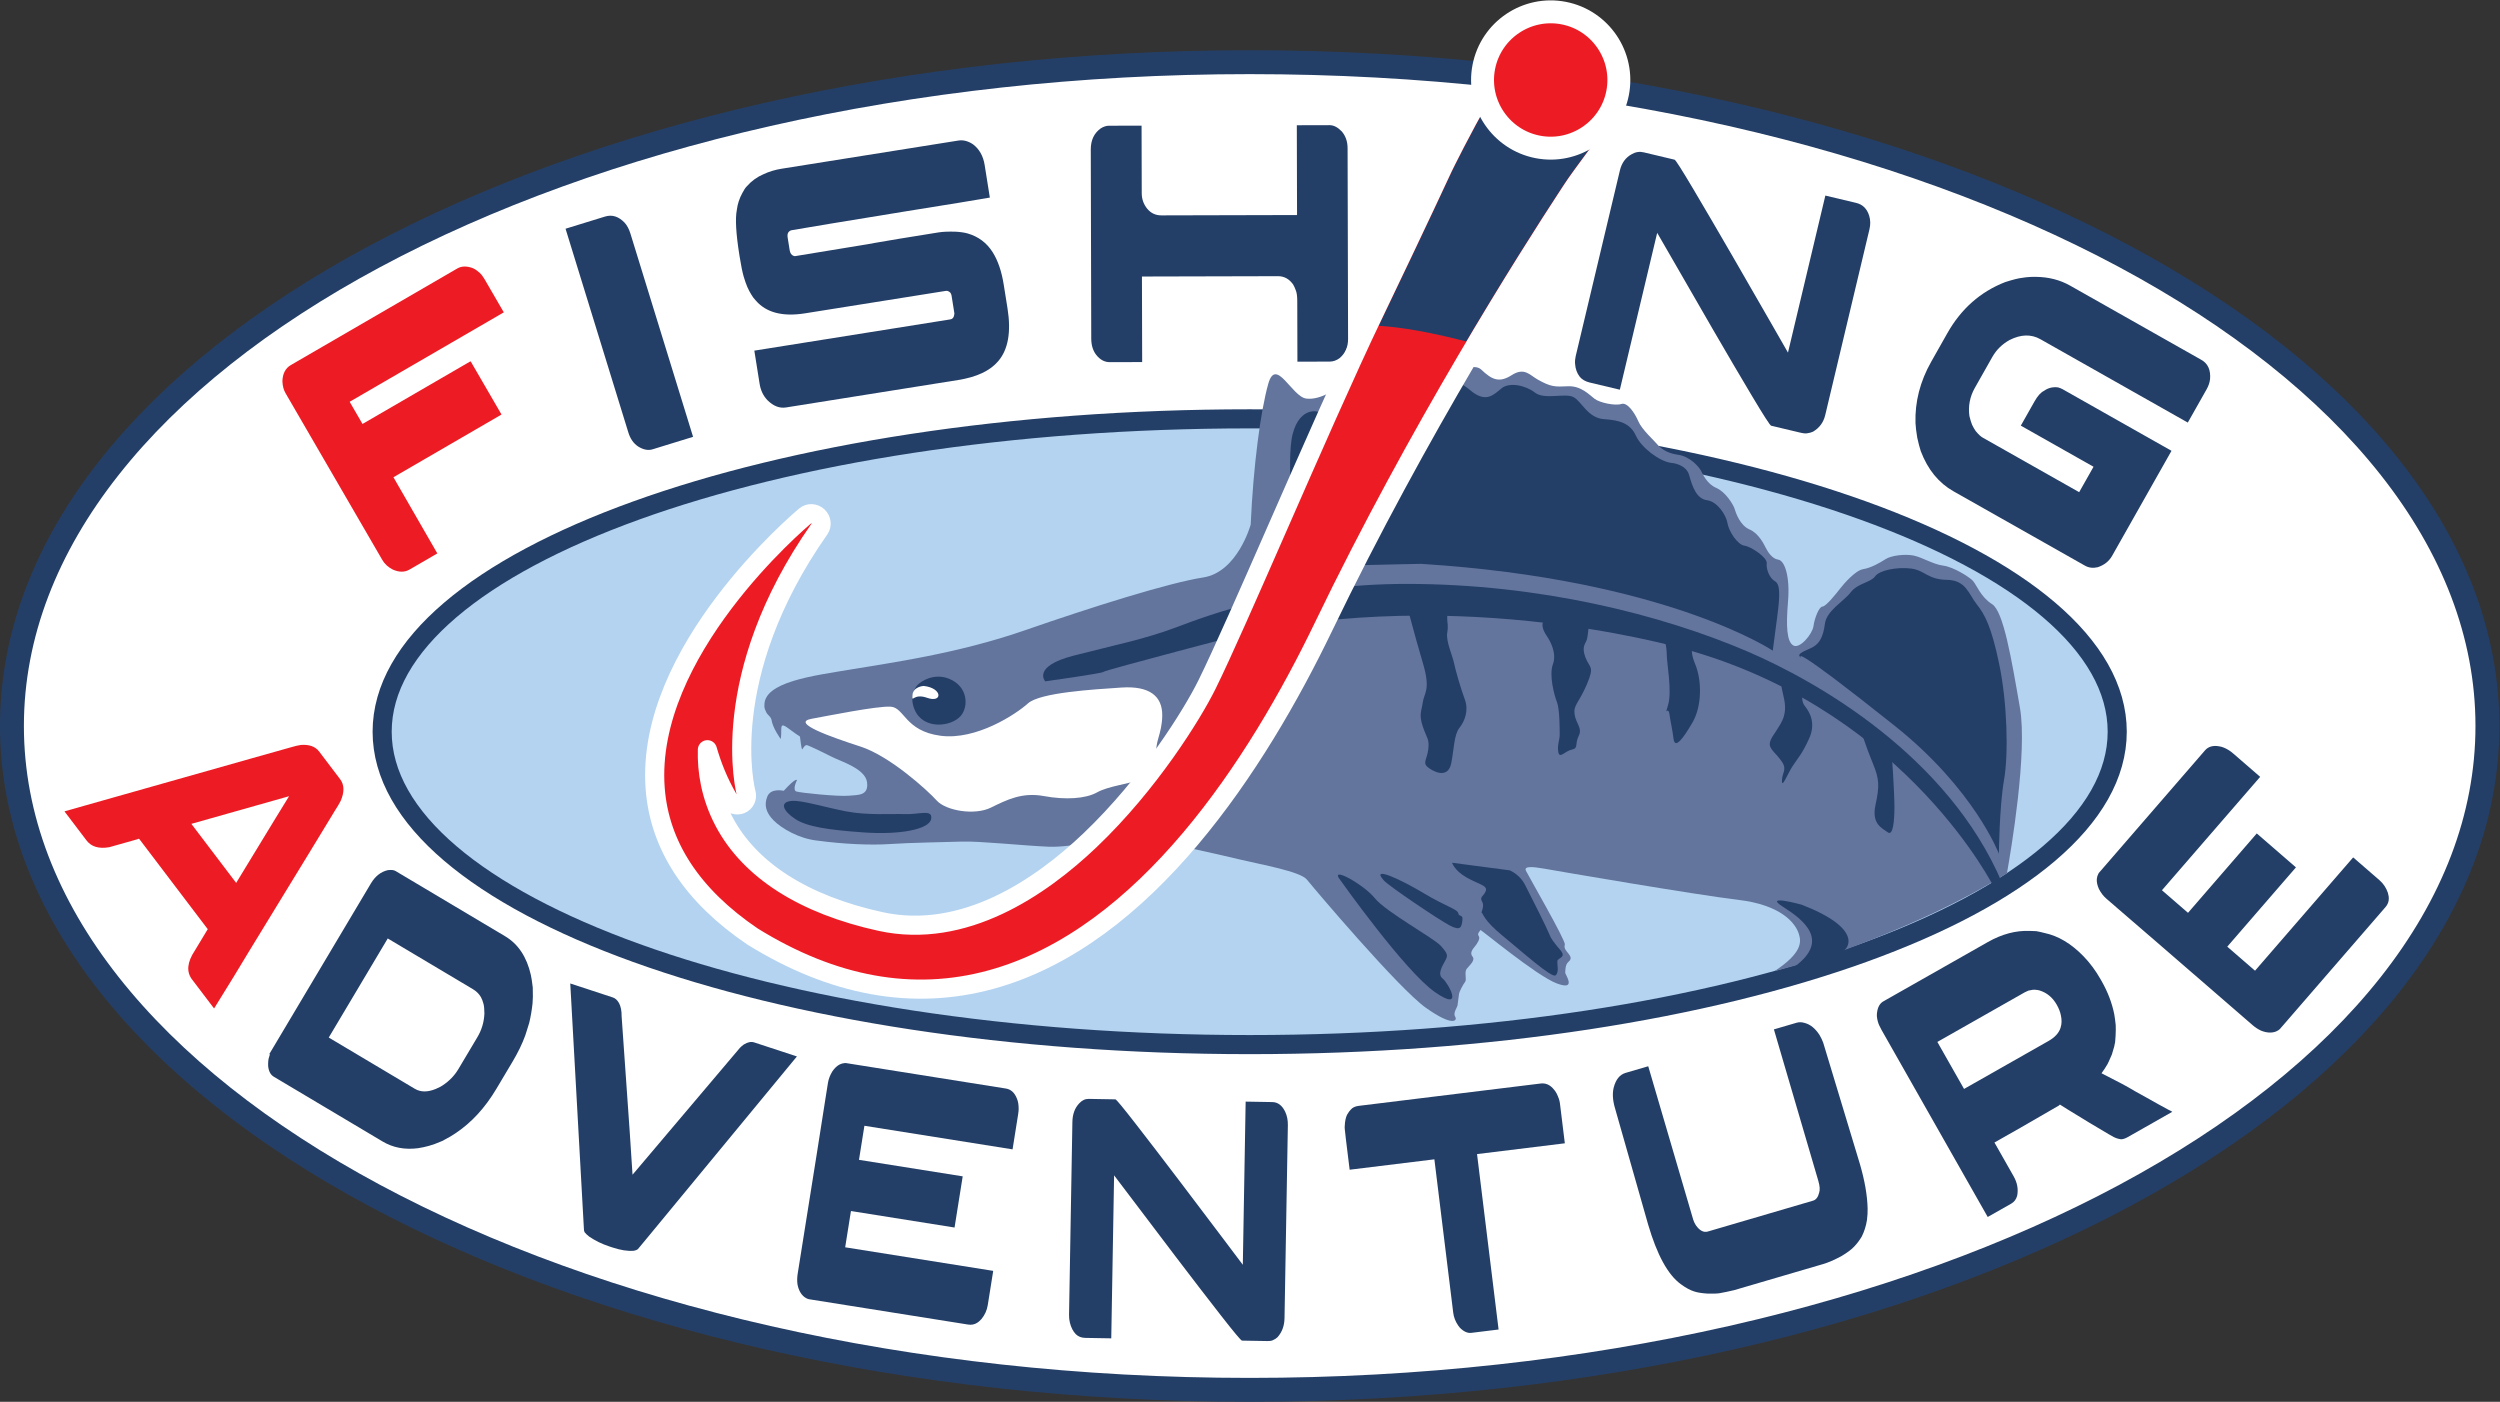
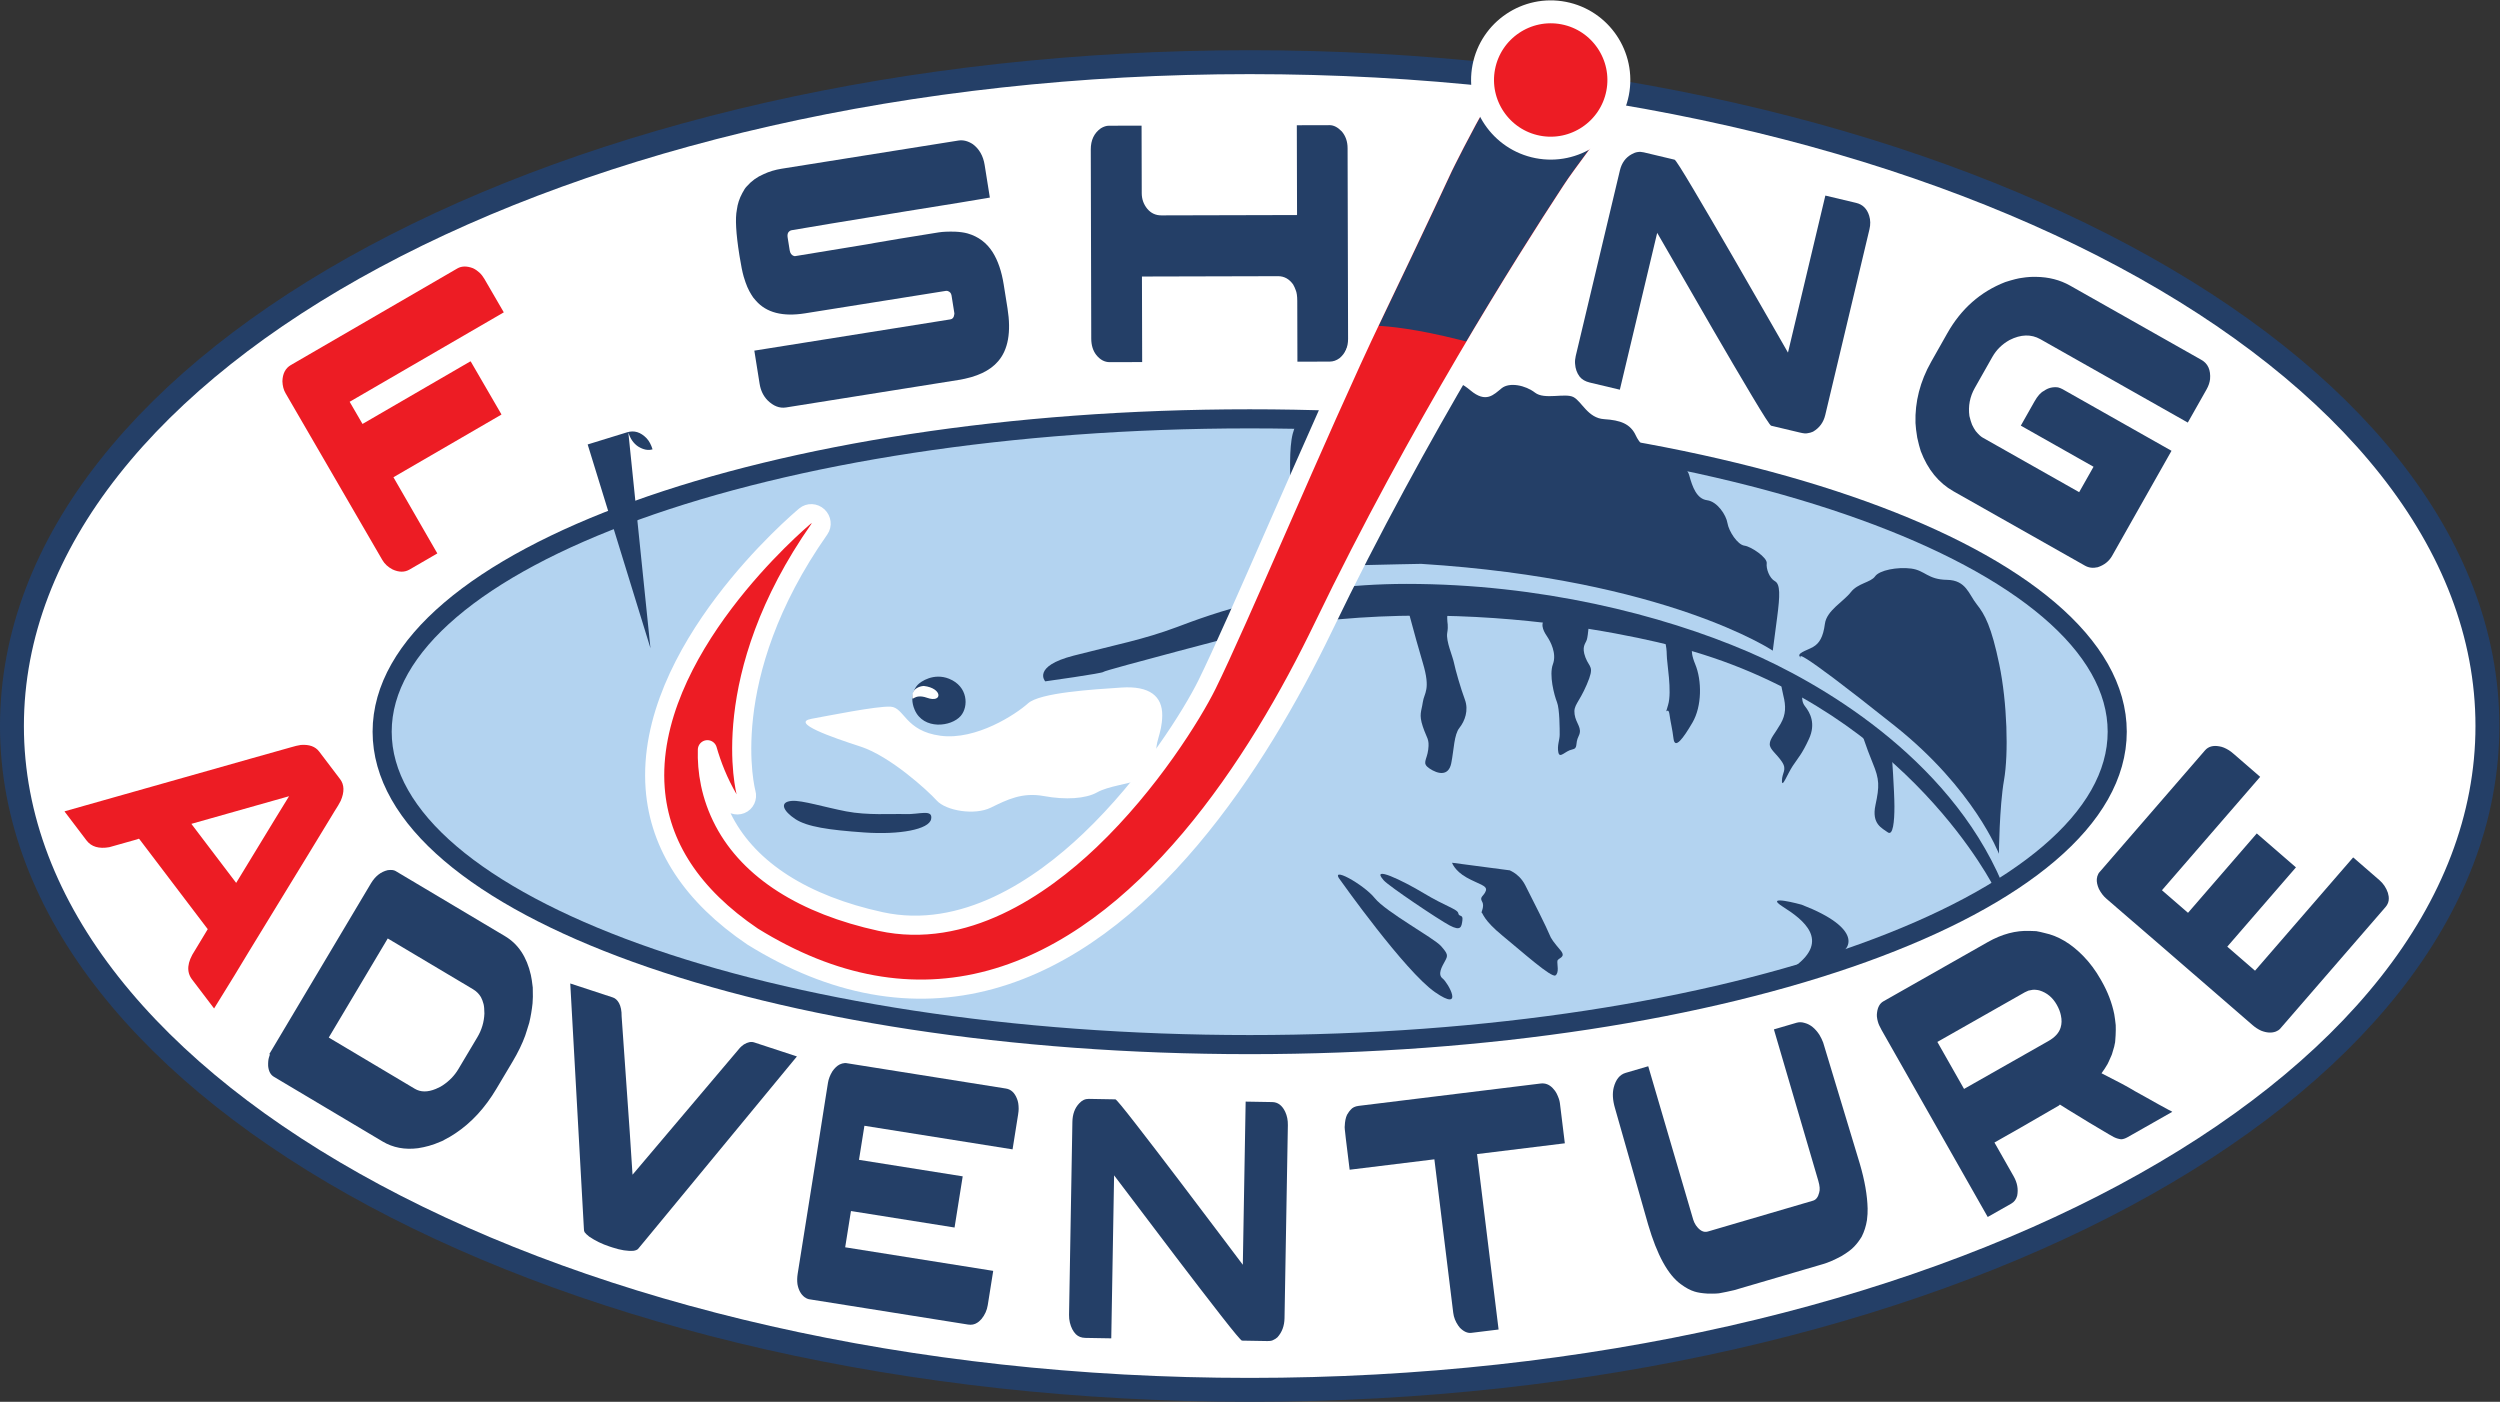
<svg xmlns="http://www.w3.org/2000/svg" xmlns:ns1="http://sodipodi.sourceforge.net/DTD/sodipodi-0.dtd" xmlns:ns2="http://www.inkscape.org/namespaces/inkscape" version="1.1" id="svg2" width="192" height="107.66" viewBox="0 0 697.04 390.84" ns1:docname="FishingAdventure_Logo_4c.eps">
  <rect x="0" y="0" width="697.04" height="390.84" fill="#333333" stroke="none" />
  <defs id="defs6">
    <clipPath clipPathUnits="userSpaceOnUse" id="clipPath78">
      <path d="m 3036.88,2573.99 c 0,0 -49.02,-106.27 -146.93,-310.27 -105.67,-220.2 -281.57,-639.99 -347.59,-773.39 -66.04,-133.42 -362.04,-579.932 -703.8,-505.369 -406.43,88.679 -401.57,376.179 -361.53,469.449 9.08,-0.73 7.95,-90.2 64.46,-185.87 0,0 -70.67,245.91 156.09,569.06 0,0 -610.76,-510.5 -112.95,-847.819 498.58,-309.051 904.75,99.289 1165.88,641.179 232.76,483.03 507.97,895.3 520.29,914.56 11.61,18.15 38.06,53.49 56.36,78.29 -20.69,-7.38 -43.68,-10.46 -68.06,-7.93 -63.06,6.55 -117.9,47.9 -145.28,102.75 -36.42,-61.96 -76.94,-144.64 -76.94,-144.64" id="path76" />
    </clipPath>
  </defs>
  <ns1:namedview id="namedview4" pagecolor="#ffffff" bordercolor="#000000" borderopacity="0.25" ns2:showpageshadow="2" ns2:pageopacity="0.0" ns2:pagecheckerboard="0" ns2:deskcolor="#d1d1d1" />
  <g id="g8" ns2:groupmode="layer" ns2:label="ink_ext_XXXXXX" transform="matrix(1.333,0,0,-1.333,0,390.84)">
    <g id="g10" transform="scale(0.1)">
      <path d="m 2617.48,33.352 c 1435.62,0 2599.42,619.5 2599.42,1383.688 0,764.19 -1163.8,1383.69 -2599.42,1383.69 C 1181.86,2800.73 18.059,2181.23 18.059,1417.04 18.059,652.852 1181.86,33.352 2617.48,33.352" style="fill:#ffffff;fill-opacity:1;fill-rule:nonzero;stroke:none" id="path12" />
      <path d="m 2609.49,743.48 c 1000.69,0 1811.91,291.56 1811.91,651.23 0,359.67 -811.22,651.23 -1811.91,651.23 -1000.69,0 -1811.912,-291.56 -1811.912,-651.23 0,-359.67 811.222,-651.23 1811.912,-651.23" style="fill:#b3d3f0;fill-opacity:1;fill-rule:nonzero;stroke:none" id="path14" />
      <path d="m 2613.89,25 c 1429.81,0 2588.9,621.66 2588.9,1388.51 0,766.85 -1159.09,1388.51 -2588.9,1388.51 C 1184.08,2802.02 24.996,2180.36 24.996,1413.51 24.996,646.66 1184.08,25 2613.89,25 Z" style="fill:none;stroke:#243f67;stroke-width:50;stroke-linecap:butt;stroke-linejoin:miter;stroke-miterlimit:4;stroke-dasharray:none;stroke-opacity:1" id="path16" />
      <path d="m 2613.89,747.141 c 1002.16,0 1814.58,292.999 1814.58,654.439 0,361.43 -812.42,654.43 -1814.58,654.43 -1002.16,0 -1814.574,-293 -1814.574,-654.43 0,-361.44 812.414,-654.439 1814.574,-654.439 z" style="fill:none;stroke:#243f67;stroke-width:39.95;stroke-linecap:butt;stroke-linejoin:miter;stroke-miterlimit:4;stroke-dasharray:none;stroke-opacity:1" id="path18" />
      <path d="m 590.703,2134.46 c 0.371,-9.64 2.512,-17.83 6.43,-24.59 l 202.601,-349.14 c 4.75,-8.19 11.84,-14.75 21.278,-19.66 13.371,-6.21 25.23,-6.3 35.601,-0.28 l 58.11,33.72 -91.789,159.35 225.816,131.04 -0.18,0.3 0.07,0.46 -63.956,110.24 c -0.172,-0.1 -0.332,-0.13 -0.469,-0.07 -0.152,0.05 -0.281,0.18 -0.402,0.39 l -225.559,-130.89 -26.91,46.37 322.416,187.08 -40.63,70.01 c -5.82,10.03 -13.767,17.46 -23.837,22.29 -12.82,4.88 -23.73,4.7 -32.738,-0.52 L 608.402,2168.54 c -11.379,-6.61 -17.281,-17.97 -17.699,-34.08" style="fill:#ed1c24;fill-opacity:1;fill-rule:nonzero;stroke:none" id="path20" />
-       <path d="m 1314.26,2027.53 c 4.03,-13.12 10.86,-22.91 20.45,-29.36 10.93,-6.79 20.99,-8.76 30.19,-5.92 l 84.77,26.12 -131.04,425.11 c -3,9.72 -7.11,17.37 -12.31,22.95 -12.45,13.01 -26.09,17.23 -40.91,12.66 l -82.5,-25.43 131.35,-426.13" style="fill:#243f67;fill-opacity:1;fill-rule:nonzero;stroke:none" id="path22" />
+       <path d="m 1314.26,2027.53 c 4.03,-13.12 10.86,-22.91 20.45,-29.36 10.93,-6.79 20.99,-8.76 30.19,-5.92 c -3,9.72 -7.11,17.37 -12.31,22.95 -12.45,13.01 -26.09,17.23 -40.91,12.66 l -82.5,-25.43 131.35,-426.13" style="fill:#243f67;fill-opacity:1;fill-rule:nonzero;stroke:none" id="path22" />
      <path d="m 1597.13,2567.74 c -13.6,-5.76 -25.29,-14.22 -35.05,-25.36 -2.92,-2.87 -6.06,-7.56 -9.39,-14.08 -6.16,-11.29 -9.97,-22.92 -11.44,-34.9 -3.69,-18.08 -1.93,-49.68 5.26,-94.79 l 0.45,-2.8 c 2.98,-18.71 5.81,-32.75 8.51,-42.15 2.58,-8.7 5.12,-15.96 7.65,-21.79 2.79,-6.26 5.5,-11.47 8.15,-15.59 2.26,-4.2 5.55,-8.59 9.86,-13.17 21.89,-25.04 56.12,-33.84 102.68,-26.41 l 294.49,46.94 c 1.16,0.19 2.36,0.14 3.6,-0.14 4.8,-1.4 7.59,-4.55 8.37,-9.45 l 5.87,-36.82 c 0.04,-0.23 0.06,-0.71 0.08,-1.42 0.01,-0.72 -0.12,-1.46 -0.39,-2.22 -0.7,-5.63 -3.38,-8.81 -8.03,-9.55 l -410.01,-65.36 11.06,-69.42 c 2.2,-13.79 7.71,-25.26 16.53,-34.4 12.28,-12.18 25.21,-17.19 38.79,-15.02 l 359.97,57.38 c 38.79,6.19 66.65,19.26 83.56,39.21 21.01,24.2 27.57,61.07 19.67,110.63 l -8,50.13 c -4.36,27.35 -12,49.73 -22.94,67.17 -12.51,19.81 -30.02,32.96 -52.54,39.44 -7.08,1.98 -15.83,3.22 -26.25,3.72 -14.38,0.34 -25.74,-0.15 -34.08,-1.48 l -2.33,-0.37 c -64.02,-10.21 -107.44,-17.37 -130.25,-21.48 -8.11,-1.54 -13.72,-2.55 -16.82,-3.04 -12.42,-1.98 -62.63,-10.23 -150.63,-24.74 -0.58,-0.09 -1.08,-0.11 -1.48,-0.05 -0.41,0.05 -0.92,0.15 -1.54,0.29 -4.84,1.62 -7.76,5.6 -8.76,11.91 l -4.25,26.64 c -0.71,4.44 -0.28,7.99 1.29,10.63 1.96,2.71 4.39,4.3 7.3,4.76 14.35,2.29 41.38,6.83 81.07,13.65 38.02,6.06 91.53,14.82 160.52,26.3 87.69,13.98 145.07,23.37 172.16,28.17 l 0.58,0.09 -10.9,68.37 c -2.98,18.69 -11.14,33.09 -24.49,43.19 -10.23,6.75 -20.39,9.33 -30.47,7.72 l -369.57,-58.91 c -13.77,-2.2 -26.39,-6.01 -37.86,-11.43" style="fill:#243f67;fill-opacity:1;fill-rule:nonzero;stroke:none" id="path24" />
      <path d="m 2302.61,2663.75 c -14.12,-9.98 -21.15,-24.79 -21.1,-44.43 l 0.99,-395.5 c 0.03,-13.73 3.5,-25.08 10.4,-34.05 8.08,-10.16 17.52,-15.23 28.33,-15.2 l 67.77,0.17 -0.45,178.93 284.65,0.72 c 12.77,0.03 23.29,-5.74 31.57,-17.32 2.37,-4.25 4.15,-8.15 5.34,-11.7 2.17,-4.96 3.27,-12.54 3.3,-22.71 l 0.31,-127.1 67.48,0.17 c 7.27,0.02 14.14,2.4 20.61,7.15 11.96,9.97 17.92,23.36 17.88,40.16 l -1.01,399.05 c -0.03,13.96 -4.09,25.67 -12.17,35.12 -8.47,8.73 -16.93,13.09 -25.37,13.07 l -68.66,-0.17 0.47,-187.1 -0.59,-0.71 -283.17,-0.71 c -11.99,-0.03 -21.82,4.56 -29.5,13.77 -7.69,9.44 -11.55,20.32 -11.58,32.63 l -0.35,141.3 -68.37,-0.17 c -5.3,-0.02 -10.9,-1.8 -16.78,-5.37" style="fill:#243f67;fill-opacity:1;fill-rule:nonzero;stroke:none" id="path26" />
      <path d="m 3413,2609.56 c -12.76,-6.94 -21,-18.24 -24.73,-33.89 l -92.4,-388.21 c -1.31,-5.52 -1.78,-10.88 -1.4,-16.08 0.69,-10.63 3.9,-19.67 9.6,-27.1 4.82,-6.02 11.92,-10.14 21.29,-12.37 l 62.78,-14.94 78.09,328.1 35.18,-60.92 c 23.39,-40.85 50.26,-87.45 80.61,-139.8 30.35,-52.36 57.79,-99.1 82.34,-140.21 24.54,-41.12 37.96,-61.96 40.25,-62.5 l 60.49,-14.4 c 7.07,-1.68 12.1,-2.15 15.11,-1.41 4.59,0.61 8.59,1.73 12,3.35 13.36,7.77 21.88,19.37 25.55,34.79 l 92.48,388.55 c 2.36,9.9 2.18,19.31 -0.55,28.23 -4.57,14.72 -13.64,23.69 -27.21,26.92 l -64.5,15.35 -78.18,-328.45 -35.09,61.27 c -23.4,40.84 -50.22,87.43 -80.47,139.76 -30.26,52.33 -57.56,99.04 -81.91,140.11 -24.35,41.07 -37.58,61.86 -39.68,62.36 l -64.5,15.36 c -8.79,2.09 -17.18,0.8 -25.15,-3.87" style="fill:#243f67;fill-opacity:1;fill-rule:nonzero;stroke:none" id="path28" />
      <path d="m 4258.62,2352.97 c -9.57,0.24 -19.2,-0.43 -28.9,-2.01 -7.69,-0.82 -19.52,-3.78 -35.49,-8.89 -51.82,-20.18 -92.17,-55.82 -121.07,-106.91 l -33.73,-59.64 c -23.3,-41.21 -34.27,-83.95 -32.91,-128.22 0.38,-8.11 1.61,-18.31 3.67,-30.63 2.53,-11.49 4.99,-20.9 7.39,-28.24 14.59,-38.44 37.37,-66.41 68.32,-83.91 l 275.21,-155.66 c 7.86,-4.44 16.73,-5.52 26.61,-3.22 13.62,4.53 23.64,12.46 30.05,23.79 l 124.26,219.72 -227.76,128.82 c -2.74,1.54 -5.96,2.82 -9.67,3.84 -10.99,1.32 -20.7,-1.08 -29.12,-7.19 -6.8,-3.23 -13.45,-10.61 -19.98,-22.15 l -28.66,-50.68 152.1,-86.02 -30.06,-53.15 -202.12,114.31 c -3.76,2.12 -8.47,6.56 -14.14,13.3 -2.66,3.67 -5.23,8.12 -7.7,13.32 -1.91,4.61 -3.76,10.7 -5.58,18.26 -2.85,20.91 0.92,40.53 11.29,58.87 l 36.53,64.58 c 8.5,15.04 20.5,26.88 35.99,35.52 23.78,12.11 45.33,12.71 64.65,1.78 l 308.31,-174.37 39.32,69.53 c 3.96,7 6.37,14.07 7.24,21.19 1.61,19.21 -4.42,32.69 -18.1,40.42 l -274.7,155.37 c -21.03,11.89 -44.78,17.98 -71.25,18.27" style="fill:#243f67;fill-opacity:1;fill-rule:nonzero;stroke:none" id="path30" />
      <path d="m 629.145,1373.9 c -6.18,-0.96 -12.93,-2.56 -20.243,-4.79 -2.316,-0.52 -30.539,-8.46 -84.648,-23.84 -34.859,-9.88 -80.609,-22.84 -137.231,-38.87 -71.07,-19.96 -154.898,-43.69 -251.48,-71.19 -0.188,-0.15 -0.328,-0.26 -0.43,-0.33 -0.097,-0.07 -0.039,-0.24 0.16,-0.5 l 45.672,-60.16 c 10.078,-13.29 25.981,-18.01 47.7,-14.17 l 58.648,16.54 c 1.242,0.74 2.18,1.08 2.812,1.04 0.629,-0.03 1.04,-0.18 1.25,-0.45 L 434.504,988.602 c -0.191,-0.551 -2.238,-3.981 -6.168,-10.282 -4.582,-7.41 -11.5,-18.879 -20.75,-34.398 -16.133,-24.274 -18.102,-44.422 -5.922,-60.473 l 46.121,-60.75 42.231,68.43 c 1.578,3.062 41.308,68.262 119.207,195.581 12.429,20.43 23.55,38.62 33.382,54.57 34.309,56.1 52.348,85.76 54.129,88.97 0.84,1.27 1.629,2.6 2.379,3.99 6.371,9.81 10.852,17.36 13.45,22.64 8.113,18.6 7.73,33.75 -1.161,45.46 l -43.867,57.79 c -7.992,10.53 -20.793,15.11 -38.39,13.77 m -135.161,-288.54 -93.742,123.49 204.391,57.83 c -1.879,-2.67 -38.758,-63.11 -110.649,-181.32" style="fill:#ed1c24;fill-opacity:1;fill-rule:nonzero;stroke:none" id="path32" />
      <path d="m 1114.34,866.672 c -1.33,11.648 -2.66,20.379 -4,26.187 -8.52,37.661 -26.47,64.641 -53.85,80.942 L 827.313,1110.26 c -3.54,2.11 -8.969,2.69 -16.25,1.74 -14.489,-3.35 -26.258,-12.64 -35.321,-27.85 l -212.461,-356.81 1.282,-0.758 c -1.04,-2.723 -1.719,-4.82 -2.032,-6.312 -1.347,-4.211 -1.906,-10.141 -1.668,-17.809 1.012,-10.902 4.981,-18.422 11.942,-22.563 L 800.273,544.461 c 21.711,-12.922 46.399,-17.602 74.079,-14.031 7.82,1.191 15.543,2.859 23.16,5.011 7.09,1.899 16.203,5.25 27.32,10.047 12.5,6.481 21.742,11.832 27.731,16.071 33.378,22.171 61.877,53.101 85.507,92.781 l 33.79,56.75 c 11.75,19.742 20.66,38.101 26.74,55.09 1.23,4 2.47,7.859 3.72,11.57 1.8,5.609 3.37,10.66 4.71,15.16 3.18,13.422 5.47,26.949 6.88,40.602 0.75,7.07 0.89,18.117 0.43,33.16 M 1013.2,812.02 c -0.73,-17.68 -5.62,-34.122 -14.669,-49.329 L 958.684,695.77 c -7.961,-13.372 -18.789,-24.61 -32.469,-33.719 -1.942,-1.641 -6.813,-4.172 -14.613,-7.59 -17.098,-7.09 -31.739,-7 -43.938,0.258 L 687.633,761.91 811.031,969.148 988.934,863.23 c 7.371,-4.39 13.056,-10.011 17.056,-16.839 2.18,-4.09 4,-8.93 5.47,-14.539 1.1,-4.282 1.68,-10.891 1.74,-19.832" style="fill:#243f67;fill-opacity:1;fill-rule:nonzero;stroke:none" id="path34" />
      <path d="m 1555.97,747.469 c -3.4,-2.41 -6.17,-4.77 -8.32,-7.09 -2.77,-3.117 -77.58,-91.52 -224.43,-265.18 l -0.23,0.071 c -0.13,8.101 -7.71,118.378 -22.77,330.839 0.14,11.539 -1.68,20.832 -5.45,27.86 -3.53,6.191 -7.8,10.121 -12.82,11.761 l -89.18,29.282 28.55,-513.313 c -0.04,-2.769 0.43,-5.051 1.39,-6.879 1.91,-2.648 5.08,-5.699 9.5,-9.172 12.78,-8.718 27.01,-15.66 42.7,-20.808 l 6.11,-2.008 c 17.26,-5.66 31.96,-7.98 44.13,-6.934 4.2,0.633 7.3,1.883 9.31,3.743 l 18.97,22.859 c 1.69,1.969 106.16,128.602 313.43,379.898 l -89.41,29.352 c -6.28,2.059 -13.44,0.641 -21.48,-4.281" style="fill:#243f67;fill-opacity:1;fill-rule:nonzero;stroke:none" id="path36" />
      <path d="m 1769.48,708.531 c -1.99,0.071 -3.52,-0.051 -4.57,-0.359 -1.84,0.047 -4.73,-0.832 -8.69,-2.621 -5.46,-2.762 -10.59,-7.641 -15.37,-14.629 -4.78,-7.961 -7.79,-15.84 -9.03,-23.641 l -5.2,-32.609 c -10.57,-66.41 -16.74,-105.641 -18.49,-117.723 L 1668.45,267.77 c -1.2,-7.571 -1.36,-14.809 -0.45,-21.739 2.23,-12.23 7.15,-21.25 14.75,-27.062 3.61,-2.52 6.56,-3.949 8.84,-4.321 l 333.36,-53.078 c 7.17,-1.14 13.56,0.141 19.17,3.86 1.62,0.699 4.54,3.269 8.75,7.691 7.05,8.57 11.44,18.289 13.17,29.16 l 11.34,71.239 c 0.04,0.242 -0.02,0.371 -0.18,0.402 l -309.39,49.258 12.02,75.5 0.3,0.32 216.45,-34.469 17.04,107.051 -216.94,34.539 11.35,71.25 309.88,-49.351 11.57,72.671 c 0.83,5.188 1.22,9.25 1.18,12.168 0.01,8.473 -1.13,15.442 -3.44,20.903 -4.84,12.636 -12.56,19.808 -23.16,21.488 l -334.58,53.281" style="fill:#243f67;fill-opacity:1;fill-rule:nonzero;stroke:none" id="path38" />
      <path d="m 2257.36,624.238 c -9.25,-9.656 -14.02,-22.609 -14.3,-38.879 l -6.99,-403.371 c -0.1,-5.738 0.46,-11.136 1.7,-16.179 2.46,-10.34 6.69,-18.547 12.7,-24.629 5.03,-4.879 11.59,-7.379 19.68,-7.52 l 54.23,-0.941 5.92,340.922 39.71,-52.379 c 26.47,-35.16 56.82,-75.242 91.05,-120.223 34.22,-44.988 65.07,-85.07 92.53,-120.25 27.46,-35.18 42.19,-52.777 44.17,-52.82 L 2650,127.07 c 6.11,-0.109 10.33,0.539 12.67,1.93 3.66,1.609 6.75,3.59 9.27,5.941 9.59,10.61 14.53,23.918 14.81,39.95 l 7,403.73 c 0.18,10.277 -1.64,19.527 -5.46,27.738 -6.37,13.512 -15.42,20.371 -27.14,20.571 l -55.71,0.968 -5.92,-341.289 -39.71,52.743 c -26.47,35.16 -56.78,75.23 -90.93,120.218 -34.14,44.981 -64.86,85.059 -92.16,120.239 -27.3,35.171 -41.85,52.781 -43.67,52.812 l -55.71,0.969 c -7.6,0.129 -14.26,-2.988 -19.98,-9.352" style="fill:#243f67;fill-opacity:1;fill-rule:nonzero;stroke:none" id="path40" />
      <path d="m 2825.04,610.781 c -1.66,-1.41 -4.15,-4.851 -7.47,-10.32 -2.9,-6.141 -4.51,-14.063 -4.82,-23.731 -0.62,-0.32 0.1,-8.91 2.17,-25.781 l 8.05,-65.539 177.23,21.762 39.43,-320.973 c 1.17,-9.5 4.68,-18.48 10.54,-26.91 0.99,-1.328 1.78,-2.32 2.36,-2.969 0.22,-0.461 0.43,-0.789 0.62,-1.011 8.19,-8.387 16.29,-12.098 24.32,-11.11 l 57.03,7 -45.07,366.93 183.62,22.562 -10.32,84.071 c -0.7,5.699 -3.04,12.519 -7.01,20.476 -1.36,2.961 -4.05,6.614 -8.08,10.942 -7.25,7.539 -15.63,10.73 -25.13,9.57 l -380.76,-46.77 c -7.54,-0.929 -13.11,-3.66 -16.71,-8.199" style="fill:#243f67;fill-opacity:1;fill-rule:nonzero;stroke:none" id="path42" />
      <path d="m 3813.51,288.148 c 10.3,3.024 22.82,8.434 37.56,16.25 12.61,7.442 21.72,14.231 27.32,20.364 5.67,5.898 10.88,12.777 15.62,20.66 5.34,10.539 9.01,22.09 11.01,34.648 1.13,9.051 1.59,17.16 1.38,24.34 -0.67,27.481 -6.08,58.559 -16.25,93.231 -5.58,19.058 -31.18,103.691 -76.77,253.898 -2.16,5.602 -4.76,10.949 -7.8,16.043 -8.75,13.387 -18.91,21.629 -30.48,24.727 -6.08,1.953 -11.82,2.14 -17.2,0.57 l -47.06,-13.797 c -0.32,-0.102 -0.45,-0.203 -0.42,-0.312 0.03,-0.122 0.08,-0.301 0.15,-0.52 l 92.72,-316.18 c 3.09,-10.558 3.69,-18.738 1.77,-24.539 -2.24,-9.39 -6.53,-15 -12.86,-16.859 l -220.07,-64.531 c -8.71,-2.559 -17.06,1.847 -25.04,13.23 -2.55,3.981 -4.36,7.82 -5.43,11.488 l -94.13,321 -47.3,-13.871 c -12.2,-3.566 -20.49,-13.738 -24.87,-30.476 -3.08,-12.371 -2.23,-26.711 2.55,-43.012 l 69.4,-243.719 c 18.66,-63.609 41.43,-105.179 68.32,-124.722 10.34,-7.688 19.94,-12.848 28.8,-15.489 6.47,-2.101 15.31,-3.5 26.53,-4.191 14.74,-0.418 24.33,0.031 28.77,1.332 5.91,0.98 15.06,2.918 27.46,5.801 l 186.32,54.636" style="fill:#243f67;fill-opacity:1;fill-rule:nonzero;stroke:none" id="path44" />
      <path d="m 4543.62,606.539 c -1.14,1 -3.75,2.41 -7.81,4.231 -14.2,7.621 -29.29,15.992 -45.27,25.07 -8.32,4.629 -16.78,9.32 -25.37,14.082 -13.45,8.316 -36.64,20.738 -69.57,37.269 4.64,6.207 8.82,12.571 12.53,19.079 0.84,1.851 1.76,3.75 2.75,5.691 1.85,4.078 3.9,8.68 6.12,13.789 0.22,0.949 0.5,1.801 0.84,2.539 1.87,5.742 3.33,10.691 4.37,14.871 l 1.11,5.578 0.66,2.852 0.38,4.351 c 0.42,3.258 0.67,6.84 0.74,10.731 0.4,7.648 0.47,14.707 0.22,21.18 -0.88,8.57 -1.91,16.238 -3.09,23 -4.76,23.437 -13.46,46.289 -26.1,68.558 l -2.3,4.059 c -10.51,18.511 -22.59,34.769 -36.23,48.769 -25.52,26.231 -52.62,42.352 -81.28,48.371 -6.27,1.672 -12.02,2.942 -17.26,3.821 -3.39,0.281 -7.95,0.449 -13.67,0.5 -28.96,1.172 -58.15,-6.598 -87.58,-23.301 L 3939.41,837.66 c -7.47,-4.238 -11.91,-12.129 -13.33,-23.66 -0.38,-2.699 -0.48,-5.371 -0.3,-8.02 0.46,-4.14 1.1,-7.628 1.95,-10.449 1.21,-4.82 3.83,-10.761 7.84,-17.832 l 222.02,-391.109 49.32,27.992 c 6.17,3.508 10.27,8.988 12.29,16.469 2.7,13.64 0.27,27.121 -7.29,40.449 l -40.22,70.84 54.71,31.058 c 44.41,25.762 71.07,41.172 79.98,46.223 1.05,1.149 1.8,1.848 2.23,2.098 l 15.51,-9.77 c 31.05,-19.25 60.07,-36.758 87.05,-52.527 7.64,-4.75 13.79,-7.723 18.46,-8.91 1.33,-0.364 2.53,-0.641 3.61,-0.852 1.07,-0.219 2.21,-0.39 3.43,-0.531 3.96,0.043 8.59,1.582 13.91,4.59 z M 4310.07,782.68 c -3.28,-10.942 -11.81,-20.321 -25.6,-28.149 l -176.39,-100.133 -55.81,98.332 183.07,103.918 c 3.25,1.293 5.74,2.434 7.46,3.411 6.14,1.55 11.03,2.132 14.68,1.73 0.67,-0.18 1.28,-0.25 1.82,-0.207 2.18,-0.152 4.39,-0.543 6.65,-1.184 15.41,-4.726 27.43,-14.699 36.05,-29.886 4.37,-7.703 7.26,-15.133 8.68,-22.313 2.05,-9.301 1.85,-17.801 -0.61,-25.519" style="fill:#243f67;fill-opacity:1;fill-rule:nonzero;stroke:none" id="path46" />
      <path d="m 4390.25,1106.46 c -1.11,-1.66 -1.82,-3.01 -2.1,-4.07 -1.01,-1.54 -1.8,-4.46 -2.37,-8.77 -0.53,-6.09 0.91,-13.02 4.32,-20.78 4.24,-8.26 9.35,-14.97 15.32,-20.14 l 24.96,-21.62 c 50.82,-44.021 80.9,-69.959 90.23,-77.83 l 190.74,-165.191 c 5.79,-5.008 11.86,-8.957 18.22,-11.848 11.57,-4.563 21.83,-5.141 30.77,-1.75 4.05,1.738 6.82,3.48 8.33,5.23 l 221,255.159 c 4.75,5.49 7.04,11.6 6.84,18.32 0.26,1.75 -0.39,5.58 -1.92,11.49 -3.55,10.5 -9.49,19.37 -17.82,26.57 l -54.53,47.23 c -0.18,0.16 -0.33,0.17 -0.43,0.05 l -205.11,-236.811 -57.79,50.051 -0.11,0.422 143.5,165.678 -81.94,70.96 -143.82,-166.05 -54.53,47.23 205.43,237.19 -55.62,48.17 c -3.98,3.45 -7.22,5.92 -9.71,7.43 -7.2,4.48 -13.72,7.18 -19.57,8.1 -13.3,2.56 -23.46,-0.21 -30.48,-8.33 l -221.81,-256.09" style="fill:#243f67;fill-opacity:1;fill-rule:nonzero;stroke:none" id="path48" />
-       <path d="m 4197.74,1105.13 c 8.64,48.53 43.31,253.23 27.29,346.16 -18.05,104.76 -34.61,202.27 -58.37,217.16 -23.77,14.9 -32.61,40.78 -40.12,48.83 -7.52,8.05 -40.3,28.84 -61.97,31.69 -21.67,2.86 -44.23,17.59 -62.14,21.13 -17.9,3.53 -46.51,0.24 -58.56,-7.59 -12.06,-7.83 -30.59,-18.33 -46.85,-20.9 -16.26,-2.57 -40.84,-31.11 -48.23,-40.72 -7.39,-9.62 -29.41,-37.32 -36.79,-37.53 -7.38,-0.2 -16.75,-24.86 -18.88,-41.05 -2.13,-16.2 -28.37,-48.05 -42.06,-40.36 -13.68,7.68 -15.59,39.71 -11.15,92.08 4.45,52.37 -7.09,85.67 -20.33,87.41 -13.25,1.74 -22.26,17.05 -26.16,24.63 -3.9,7.57 -14.4,30.14 -34.11,38.62 -19.71,8.47 -28.55,34.35 -31.09,42.92 -2.55,8.58 -18.62,35.41 -38.32,43.88 -19.71,8.48 -28.11,28.42 -32.01,35.99 -3.9,7.58 -22.99,30.1 -48.27,33.42 -25.28,3.33 -38.36,15.65 -43.62,22.22 -5.26,6.58 -31.56,30.05 -39.06,47.51 -7.5,17.46 -22.82,40.66 -35.62,36.47 -12.8,-4.2 -45.01,2.39 -56.13,10.92 -11.13,8.52 -28.26,27.25 -55.36,26.11 -27.09,-1.14 -35.15,-1.97 -63.65,14.14 -16.62,9.4 -27.61,26.14 -54.35,9.06 -26.75,-17.07 -41.81,-8.83 -63.6,11.69 -21.8,20.52 -100.14,-22.56 -117.59,-38.87 -17.46,-16.3 -87.62,-14.42 -105.68,-12.04 -18.06,2.37 -36.76,70.24 -61.88,30.16 -11.31,-18.05 -50.75,-43.84 -80.85,-39.88 -30.1,3.96 -63.26,87.9 -79.37,31.18 -16.11,-56.72 -31.39,-171.96 -36.85,-294.8 0,0 -27.32,-99.43 -99.22,-110.55 -71.89,-11.13 -232.28,-61.59 -373.48,-110.66 -141.19,-49.08 -284.6,-68.45 -362.9,-81.68 -78.29,-13.23 -184.06,-25.78 -181.5,-76.13 0,0 -1.09,-3.98 3.76,-13.34 3.7,-7.14 8.14,-7.56 10.87,-15.07 2.5,-18.36 19.49,-41.01 19.49,-41.01 0,0 1.13,3.4 1.13,20.39 0,17.76 10.88,2.91 39.1,-15.33 0.45,-5.94 3.23,-25.29 4.29,-26.61 1.05,-1.31 5.08,10.51 10.95,8.56 5.87,-1.95 33.54,-15.01 51.89,-24.48 18.35,-9.48 69.66,-24.47 73.23,-53.19 3.57,-28.71 -19.53,-26.15 -37.98,-27.95 -22.33,-2.18 -101.65,6.01 -109.77,8.77 -9.38,3.17 1.13,23.78 1.13,23.78 0,0 -1.13,6.79 -27.65,-22.25 -2.4,0.32 -27.11,5.87 -34.37,-12.01 -7.25,-17.87 -2.76,-33.98 13.47,-50.24 16.23,-16.26 52.73,-38.08 91.41,-41.99 52.27,-7.14 111.13,-10.01 151.92,-7.14 40.8,2.86 115.43,3.94 151.1,5.12 35.68,1.19 126.28,-8.38 179.87,-10.73 53.58,-2.35 140.02,21.58 164.56,21.88 24.54,0.3 193.37,-38.41 237.31,-48.9 43.94,-10.49 125.35,-24.74 139.02,-41.84 13.68,-17.1 191.73,-227.65 248.87,-268.131 57.14,-40.469 66.34,-26.379 61.24,-18.648 -5.11,7.73 4.31,19.441 4.92,24.058 0.61,4.633 2.74,20.832 3.2,24.301 0.46,3.469 8.09,18.941 12.46,24.25 4.37,5.309 -2.23,20.301 3.66,27.762 5.88,7.457 18.51,17.57 11.93,25.5 -6.59,7.929 1.16,16.32 5.42,21.636 4.25,5.332 11.67,16.122 7.59,21.364 -4.09,5.25 3.11,10.187 3.42,12.5 0.3,2.308 116.72,-95.391 159.9,-111.672 43.18,-16.281 17.19,18.922 17.65,22.39 0.45,3.469 -0.59,16.551 6.66,22.661 7.24,6.109 5.13,11.089 -0.13,17.668 -5.26,6.582 -9.62,10.679 -7.35,18.621 2.27,7.941 -76.55,144.23 -81.35,154.28 -4.8,10.05 13.41,8.83 38.54,4.34 25.14,-4.48 314.98,-54.41 405.43,-65.14 90.45,-10.73 120.47,-49.09 127.21,-72.34 4.38,-15.129 7.75,-38.172 -51.6,-77.101 24.99,7.011 83.84,22.402 107.15,30.043 176.32,62.929 288.01,118.258 379.28,174.618" style="fill:#63759d;fill-opacity:1;fill-rule:nonzero;stroke:none" id="path50" />
      <path d="m 1697.62,1428.63 c 33.16,6 135.82,26.84 165.02,25.35 29.2,-1.49 30.03,-51.03 104.67,-60.86 74.65,-9.82 157.83,45.13 182.85,67.72 25.02,22.6 136.12,29.16 195.44,33.12 59.31,3.96 85.77,-18.36 85.41,-58.32 -0.36,-39.97 -17.55,-58.89 -10.66,-80.98 6.89,-22.09 -18.13,-44.68 -38.92,-53.71 -20.79,-9.04 -62.94,-12.9 -86.75,-26.24 -23.8,-13.34 -65.8,-16.05 -111.25,-7.72 -45.45,8.34 -76.91,-7.52 -110.98,-24.22 -34.06,-16.7 -93.93,-6.46 -113.17,14.9 -19.24,21.36 -98,92.93 -159.09,112.74 -61.08,19.81 -147.74,50.04 -102.57,58.22" style="fill:#ffffff;fill-opacity:1;fill-rule:nonzero;stroke:none" id="path52" />
      <path d="m 2186.23,1506.93 c 0,0 -28.31,31.14 59.45,53.79 87.77,22.65 147.22,33.98 215.17,59.45 67.94,25.49 237.81,90.6 481.28,90.6 278.7,0 532.94,-64.17 713.44,-141.55 145.29,-62.29 419.01,-218 532.25,-484.12 0,0 -9.06,-7.93 -15.85,-11.33 0,0 -179.5,362.38 -629.64,495.45 0,0 -439.34,135.89 -920.37,42.46 0,0 -313.99,-82.1 -313.99,-84.93 0,-2.83 -121.74,-19.82 -121.74,-19.82" style="fill:#243f67;fill-opacity:1;fill-rule:nonzero;stroke:none" id="path54" />
      <path d="m 1919.06,1499.27 c 0,0 -19.72,-20.02 -5.86,-51.95 18.42,-42.44 76.57,-35.58 96.32,-12.68 16.77,19.44 15.44,61.82 -24.54,77.79 -31.66,12.65 -59.04,-5.59 -65.92,-13.16" style="fill:#243f67;fill-opacity:1;fill-rule:nonzero;stroke:none" id="path56" />
      <path d="m 1656.88,1256.94 c 20.46,1.44 67.63,-13.15 112.72,-21.91 45.08,-8.76 95.25,-4.74 124.17,-5.76 28.91,-1.03 58.02,11.17 53.81,-10.46 -4.2,-21.64 -65.92,-33.12 -139.78,-27.96 -73.86,5.18 -119.38,11.73 -144.28,28.05 -24.9,16.32 -35.1,36.04 -6.64,38.04" style="fill:#243f67;fill-opacity:1;fill-rule:nonzero;stroke:none" id="path58" />
      <path d="m 2708.85,1794.01 c 0,0 -19.81,173.79 -4.97,230.68 14.84,56.89 56.19,54.58 73.01,33.54 16.83,-21.04 44.45,21.68 44.45,38.2 0,45.78 69.99,-28.63 92.55,-43.37 22.56,-14.74 114.97,59.39 116.19,68.65 1.22,9.25 12.25,21.92 45.32,-5.97 33.08,-27.89 49.04,-8.94 65.48,4.26 16.44,13.2 49.83,6.32 69.83,-9.19 20.01,-15.52 63.19,-0.02 80.58,-9.37 17.4,-9.35 29.99,-43.96 64,-46.08 34.02,-2.13 55.08,-9.61 66.48,-34.65 11.41,-25.04 49.18,-53.54 73.38,-56.73 0,0 31.6,-1.81 38.19,-26.21 6.59,-24.41 15.58,-49.13 37.25,-51.98 21.67,-2.85 40,-31.15 42.68,-47.98 2.68,-16.83 21,-45.13 35.45,-47.04 14.45,-1.9 48.13,-25.16 46.61,-36.73 -1.52,-11.57 5.67,-31.35 17.1,-37.56 11.43,-6.21 10.8,-29.66 4.7,-75.93 -6.09,-46.27 -9.13,-69.41 -9.13,-69.41 0,0 -222.86,149.38 -735.51,181.56 0,0 -85.96,-1.63 -130.21,-2.86 -44.26,-1.23 -151.53,18.31 -133.43,44.17" style="fill:#243f67;fill-opacity:1;fill-rule:nonzero;stroke:none" id="path60" />
      <path d="m 3767.28,1556.27 c 0,0 -32.07,39.24 196.31,-142.76 166.28,-132.52 217.43,-267.26 217.43,-267.26 0,0 0.94,98.88 10.66,154.08 9.72,55.21 6.65,162.11 -9.83,241.66 -16.47,79.55 -30.28,104.91 -47.11,125.95 -16.83,21.05 -22.09,50.72 -62.43,51.32 -40.34,0.61 -45.8,19.78 -74.69,23.58 -28.9,3.81 -66.59,-3.36 -75.64,-16.29 -9.05,-12.93 -36.15,-14.07 -50.93,-33.31 -14.78,-19.24 -50.33,-38.09 -53.99,-65.85 -3.65,-27.77 -11.5,-40.85 -24.76,-48.52 -13.26,-7.67 -38.55,-13.76 -25.02,-22.6" style="fill:#243f67;fill-opacity:1;fill-rule:nonzero;stroke:none" id="path62" />
      <path d="m 3160.93,1111.23 -123.77,16.3 c 0,0 5.17,-16.6 30.25,-30.77 25.08,-14.18 44.34,-16.71 40.41,-27.96 -3.93,-11.26 -13.87,-12.3 -7.86,-22.51 6.01,-10.2 -3.05,-23.13 -0.64,-23.45 2.41,-0.32 2.5,-14.45 43.64,-48.11 41.14,-33.66 102.47,-88.808 110.61,-82.82 8.13,5.988 3.04,23.141 3.96,30.078 0.91,6.942 19.68,6.821 6.25,22.711 -13.42,15.891 -19.73,23.781 -23.33,33.672 -3.6,9.891 -35.45,73.489 -50.23,102.219 -14.79,28.73 -39.88,32.04 -29.29,30.64" style="fill:#243f67;fill-opacity:1;fill-rule:nonzero;stroke:none" id="path64" />
      <path d="m 2804.39,1089.92 c 0,0 134.28,-189.498 197.14,-233.068 62.85,-43.59 27.12,19.957 16,28.488 -11.13,8.519 -1.65,24.68 4.78,36.308 6.43,11.641 6.81,14.512 -8.1,31.493 -14.92,16.968 -115.54,71.409 -138.68,100.349 -23.13,28.93 -98.48,70.63 -71.14,36.43" style="fill:#243f67;fill-opacity:1;fill-rule:nonzero;stroke:none" id="path66" />
      <path d="m 2894.34,1090.62 c 10.89,-12.23 114.2,-81.72 137.81,-94.241 23.61,-12.52 24.87,-2.918 26.65,10.611 1.79,13.53 -7.26,6.43 -8.59,14.9 -1.34,8.47 -26.69,14.46 -71.71,41.57 -45.01,27.11 -113.36,59.93 -84.16,27.16" style="fill:#243f67;fill-opacity:1;fill-rule:nonzero;stroke:none" id="path68" />
      <path d="m 3096.54,2729.34 c -36.36,-61.86 -77.22,-145.08 -77.63,-145.91 -0.68,-1.47 -50.28,-108.92 -146.99,-310.42 -55.51,-115.66 -131.36,-288.57 -198.29,-441.13 -60.66,-138.3 -117.97,-268.93 -149.21,-332.05 -29.94,-60.5 -119.59,-206.35 -244.58,-325.35 -103.47,-98.52 -263.41,-207.96 -437.78,-169.92 -160.53,35.02 -273.78,107.29 -327.52,208.98 -28.4,53.74 -36.25,107.02 -34.92,150.39 8.93,-30.98 22.63,-67.54 44.82,-105.12 5.2,-8.8 15.94,-12.63 25.1,-8.93 9.15,3.69 13.91,13.75 11.1,23.53 -0.65,2.33 -64.6,241.56 153.4,552.2 5.68,8.1 4.32,19.42 -3.19,26.44 -7.5,7.01 -18.8,7.52 -26.37,1.18 -13.72,-11.46 -335.63,-284.02 -314.11,-570.17 9.03,-120.14 77.52,-224.37 203.57,-309.779 168.47,-104.449 335.84,-134.691 498.17,-90.371 324.01,88.481 557.55,450.56 696.42,738.73 197.63,410.13 425.61,769.76 514.46,905.34 l 4.72,7.22 c 9.58,15 30.49,43.25 47.28,65.96 l 8.36,11.29 c 5.17,7.01 4.99,16.81 -0.45,24.05 -5.44,7.23 -14.84,10.19 -23.08,7.25 -18.84,-6.72 -38.84,-9.05 -59.45,-6.91 -54.16,5.62 -103.51,40.58 -128.79,91.22 -3.32,6.67 -9.94,11.12 -17.25,11.6 -7.31,0.47 -14.14,-3.1 -17.79,-9.32" style="fill:#ed1c24;fill-opacity:1;fill-rule:nonzero;stroke:none" id="path70" />
      <g id="g72">
        <g id="g74" clip-path="url(#clipPath78)">
          <path d="m 2858.98,2250.83 c 0,0 103.82,8.26 356.28,-78.3 l 166.36,464.09 -122.8,12.76 c 0,0 -93.99,25.57 -98.5,36.42 -4.5,10.84 -42.57,74.27 -42.59,76.47 -0.02,2.18 -193.36,-128.38 -193.36,-128.38 l -65.39,-383.06" style="fill:#243f67;fill-opacity:1;fill-rule:nonzero;stroke:none" id="path80" />
        </g>
      </g>
      <path d="m 3096.54,2729.34 c -36.36,-61.86 -77.22,-145.08 -77.63,-145.91 -0.68,-1.47 -50.28,-108.92 -146.99,-310.42 -55.51,-115.66 -131.36,-288.57 -198.29,-441.13 -60.66,-138.3 -117.97,-268.93 -149.21,-332.05 -29.94,-60.5 -119.59,-206.35 -244.58,-325.35 -103.47,-98.52 -263.41,-207.96 -437.78,-169.92 -160.53,35.02 -273.78,107.29 -327.51,208.98 -28.41,53.74 -36.26,107.02 -34.93,150.39 8.93,-30.98 22.63,-67.54 44.82,-105.12 5.2,-8.8 15.94,-12.63 25.1,-8.93 9.15,3.69 13.91,13.75 11.1,23.53 -0.65,2.33 -64.6,241.56 153.4,552.2 5.68,8.1 4.32,19.42 -3.19,26.44 -7.5,7.01 -18.8,7.52 -26.37,1.18 -13.72,-11.46 -335.63,-284.02 -314.11,-570.17 9.03,-120.14 77.52,-224.37 203.57,-309.779 168.47,-104.449 335.84,-134.691 498.17,-90.371 324.01,88.481 557.55,450.56 696.42,738.73 197.63,410.13 425.61,769.76 514.46,905.34 l 4.72,7.22 c 9.58,15 30.49,43.25 47.28,65.96 l 8.36,11.29 c 5.17,7.01 4.99,16.81 -0.45,24.05 -5.44,7.23 -14.84,10.19 -23.08,7.25 -18.84,-6.72 -38.84,-9.05 -59.45,-6.91 -54.16,5.62 -103.51,40.58 -128.79,91.22 -3.32,6.67 -9.94,11.12 -17.25,11.6 -7.31,0.47 -14.14,-3.1 -17.79,-9.32 z" style="fill:none;stroke:#ffffff;stroke-width:40;stroke-linecap:round;stroke-linejoin:round;stroke-miterlimit:4;stroke-dasharray:none;stroke-opacity:1" id="path82" />
      <path d="m 3216.31,2624.81 c 77.16,-15 152.15,35.58 167.14,112.74 15,77.16 -35.57,152.15 -112.74,167.14 -77.16,15 -152.14,-35.57 -167.14,-112.74 -15,-77.16 35.58,-152.14 112.74,-167.14" style="fill:#ed1c24;fill-opacity:1;fill-rule:nonzero;stroke:none" id="path84" />
      <path d="m 3216.31,2624.81 c 77.16,-15 152.15,35.58 167.14,112.74 15,77.16 -35.57,152.15 -112.74,167.14 -77.16,15 -152.14,-35.57 -167.14,-112.74 -15,-77.16 35.58,-152.14 112.74,-167.14 z" style="fill:none;stroke:#ffffff;stroke-width:47.94;stroke-linecap:butt;stroke-linejoin:round;stroke-miterlimit:4;stroke-dasharray:none;stroke-opacity:1" id="path86" />
      <path d="m 1932.25,1497.31 c -1.13,0.13 -22.65,-1.64 -23.78,-19.5 -1.13,-17.87 1.24,5.2 30.57,-5.26 32.85,-11.71 32.85,20.23 -6.79,24.76" style="fill:#ffffff;fill-opacity:1;fill-rule:nonzero;stroke:none" id="path88" />
      <path d="m 3754.35,910.711 c 0,0 58.89,15.848 88.33,24.91 29.44,9.059 54.69,54.359 -74.41,104.189 0,0 -81.87,22.65 -38.83,-4.53 43.03,-27.18 98.37,-70.21 24.91,-124.569" style="fill:#243f67;fill-opacity:1;fill-rule:nonzero;stroke:none" id="path90" />
      <path d="m 2936.32,1690.2 c 0,0 22.68,-87.87 39.69,-144.57 17,-56.69 2.83,-62.36 0,-82.2 -2.84,-19.84 -8.51,-25.51 0,-51.03 8.5,-25.51 14.17,-25.51 11.33,-48.18 -2.83,-22.68 -14.17,-28.35 2.84,-39.69 17.01,-11.34 39.68,-17.01 45.35,11.34 5.67,28.35 5.67,59.53 17.01,73.7 11.34,14.17 19.84,36.85 11.34,59.53 -8.5,22.67 -19.84,62.36 -22.68,76.53 -2.83,14.18 -17.01,45.36 -14.17,62.37 2.83,17 0,19.84 0,31.18 0,11.33 2.83,34.01 2.83,34.01 l 2.84,14.18 c 0,0 -2.84,5.66 -96.38,2.83" style="fill:#243f67;fill-opacity:1;fill-rule:nonzero;stroke:none" id="path92" />
      <path d="m 3236.8,1661.85 c 0,0 48.19,-8.5 87.87,-17.01 0,-5.67 -2.83,-42.52 -5.67,-51.02 -2.83,-8.51 -11.33,-14.17 -2.83,-36.85 8.5,-22.68 19.84,-17.01 2.83,-56.69 -17,-39.69 -28.34,-42.52 -25.51,-62.37 2.84,-19.84 17.01,-28.34 8.51,-45.35 -8.51,-17.01 0,-25.51 -14.18,-28.35 -14.17,-2.83 -25.51,-19.84 -28.34,-5.67 -2.84,14.18 2.83,25.51 2.83,36.85 0,11.34 0,53.86 -5.67,68.03 -5.67,14.18 -17.01,56.7 -8.5,79.37 8.5,22.68 -5.67,48.19 -11.34,56.7 -5.67,8.5 -17.01,25.51 -5.67,36.85 11.34,11.34 5.67,25.51 5.67,25.51" style="fill:#243f67;fill-opacity:1;fill-rule:nonzero;stroke:none" id="path94" />
      <path d="m 3480.58,1602.32 c 0,0 42.52,-11.34 62.36,-17.01 0,0 -11.34,-8.5 2.84,-42.52 14.17,-34.01 14.17,-87.87 -5.67,-121.89 -19.84,-34.01 -36.85,-56.69 -39.69,-34.01 -2.83,22.67 -5.67,31.18 -8.5,51.02 -2.84,19.84 -11.34,-8.5 -2.84,19.84 8.51,28.35 -2.83,87.88 -2.83,104.88 0,17.01 -5.67,39.69 -5.67,39.69" style="fill:#243f67;fill-opacity:1;fill-rule:nonzero;stroke:none" id="path96" />
      <path d="m 3724.36,1514.45 c 0,0 25.51,-11.34 48.19,-25.51 0,0 -8.5,-19.84 2.83,-34.02 11.34,-14.17 22.68,-36.85 8.51,-68.03 -14.18,-31.18 -22.68,-39.68 -34.02,-56.69 -11.34,-17.01 -22.68,-48.19 -22.68,-31.18 0,17.01 11.34,22.67 0,39.68 -11.33,17.01 -25.51,25.51 -25.51,36.85 0,11.34 11.34,22.68 22.68,42.52 11.34,19.84 11.34,36.85 5.67,59.53 -5.67,22.68 -5.67,36.85 -5.67,36.85" style="fill:#243f67;fill-opacity:1;fill-rule:nonzero;stroke:none" id="path98" />
      <path d="m 3891.6,1406.73 c 0,0 22.68,-12.76 65.2,-49.61 0,0 5.67,-80.78 5.67,-111.96 0,-31.19 -2.84,-62.37 -14.18,-53.86 -11.34,8.5 -34.01,17 -25.51,56.69 8.51,39.68 8.51,53.86 -5.67,87.87 -14.17,34.02 -25.51,70.87 -25.51,70.87" style="fill:#243f67;fill-opacity:1;fill-rule:nonzero;stroke:none" id="path100" />
    </g>
  </g>
</svg>